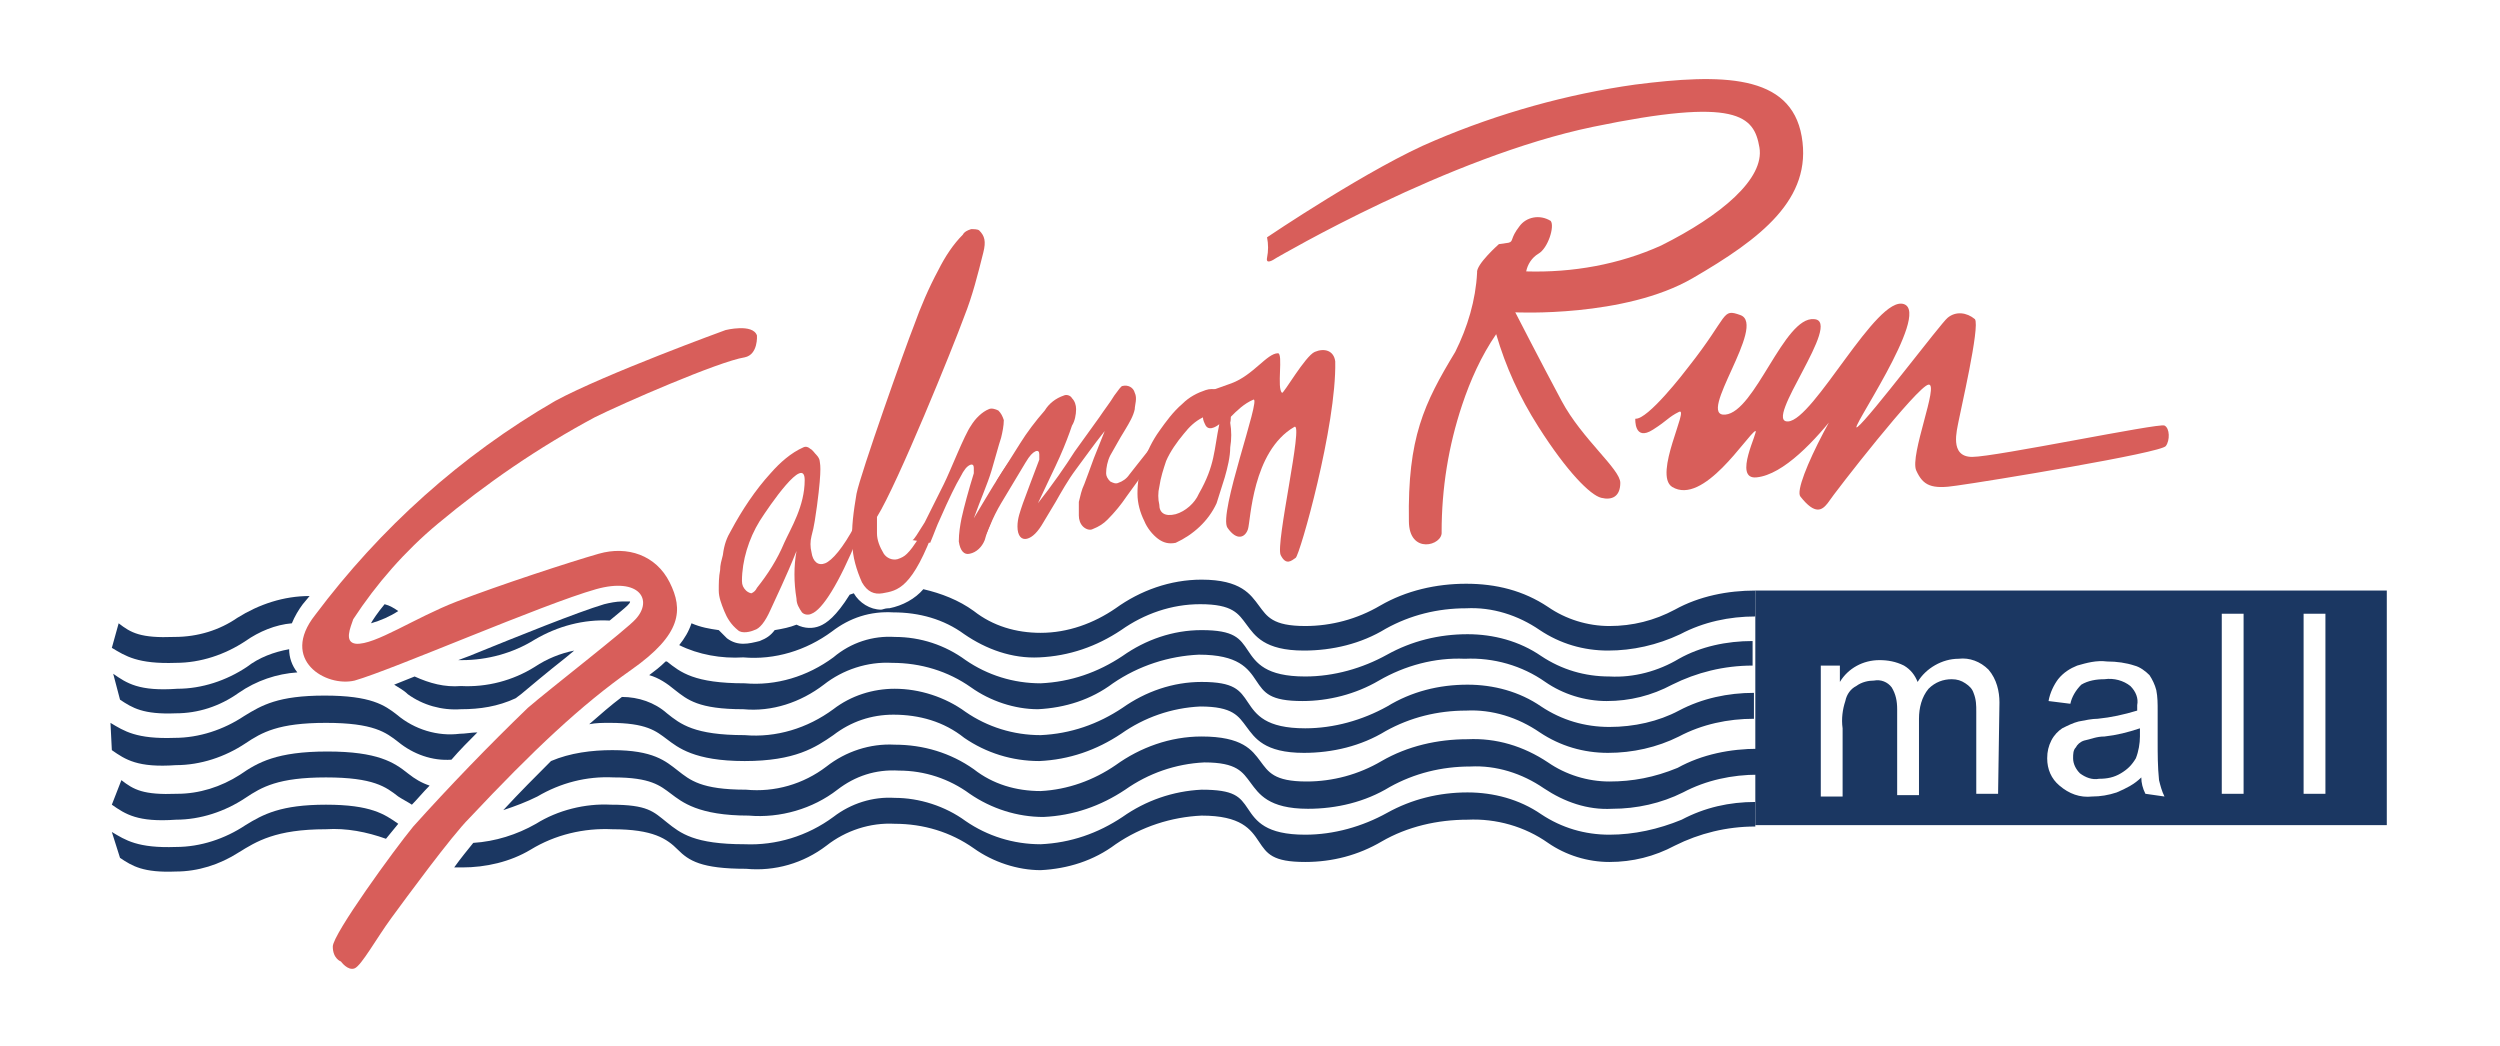
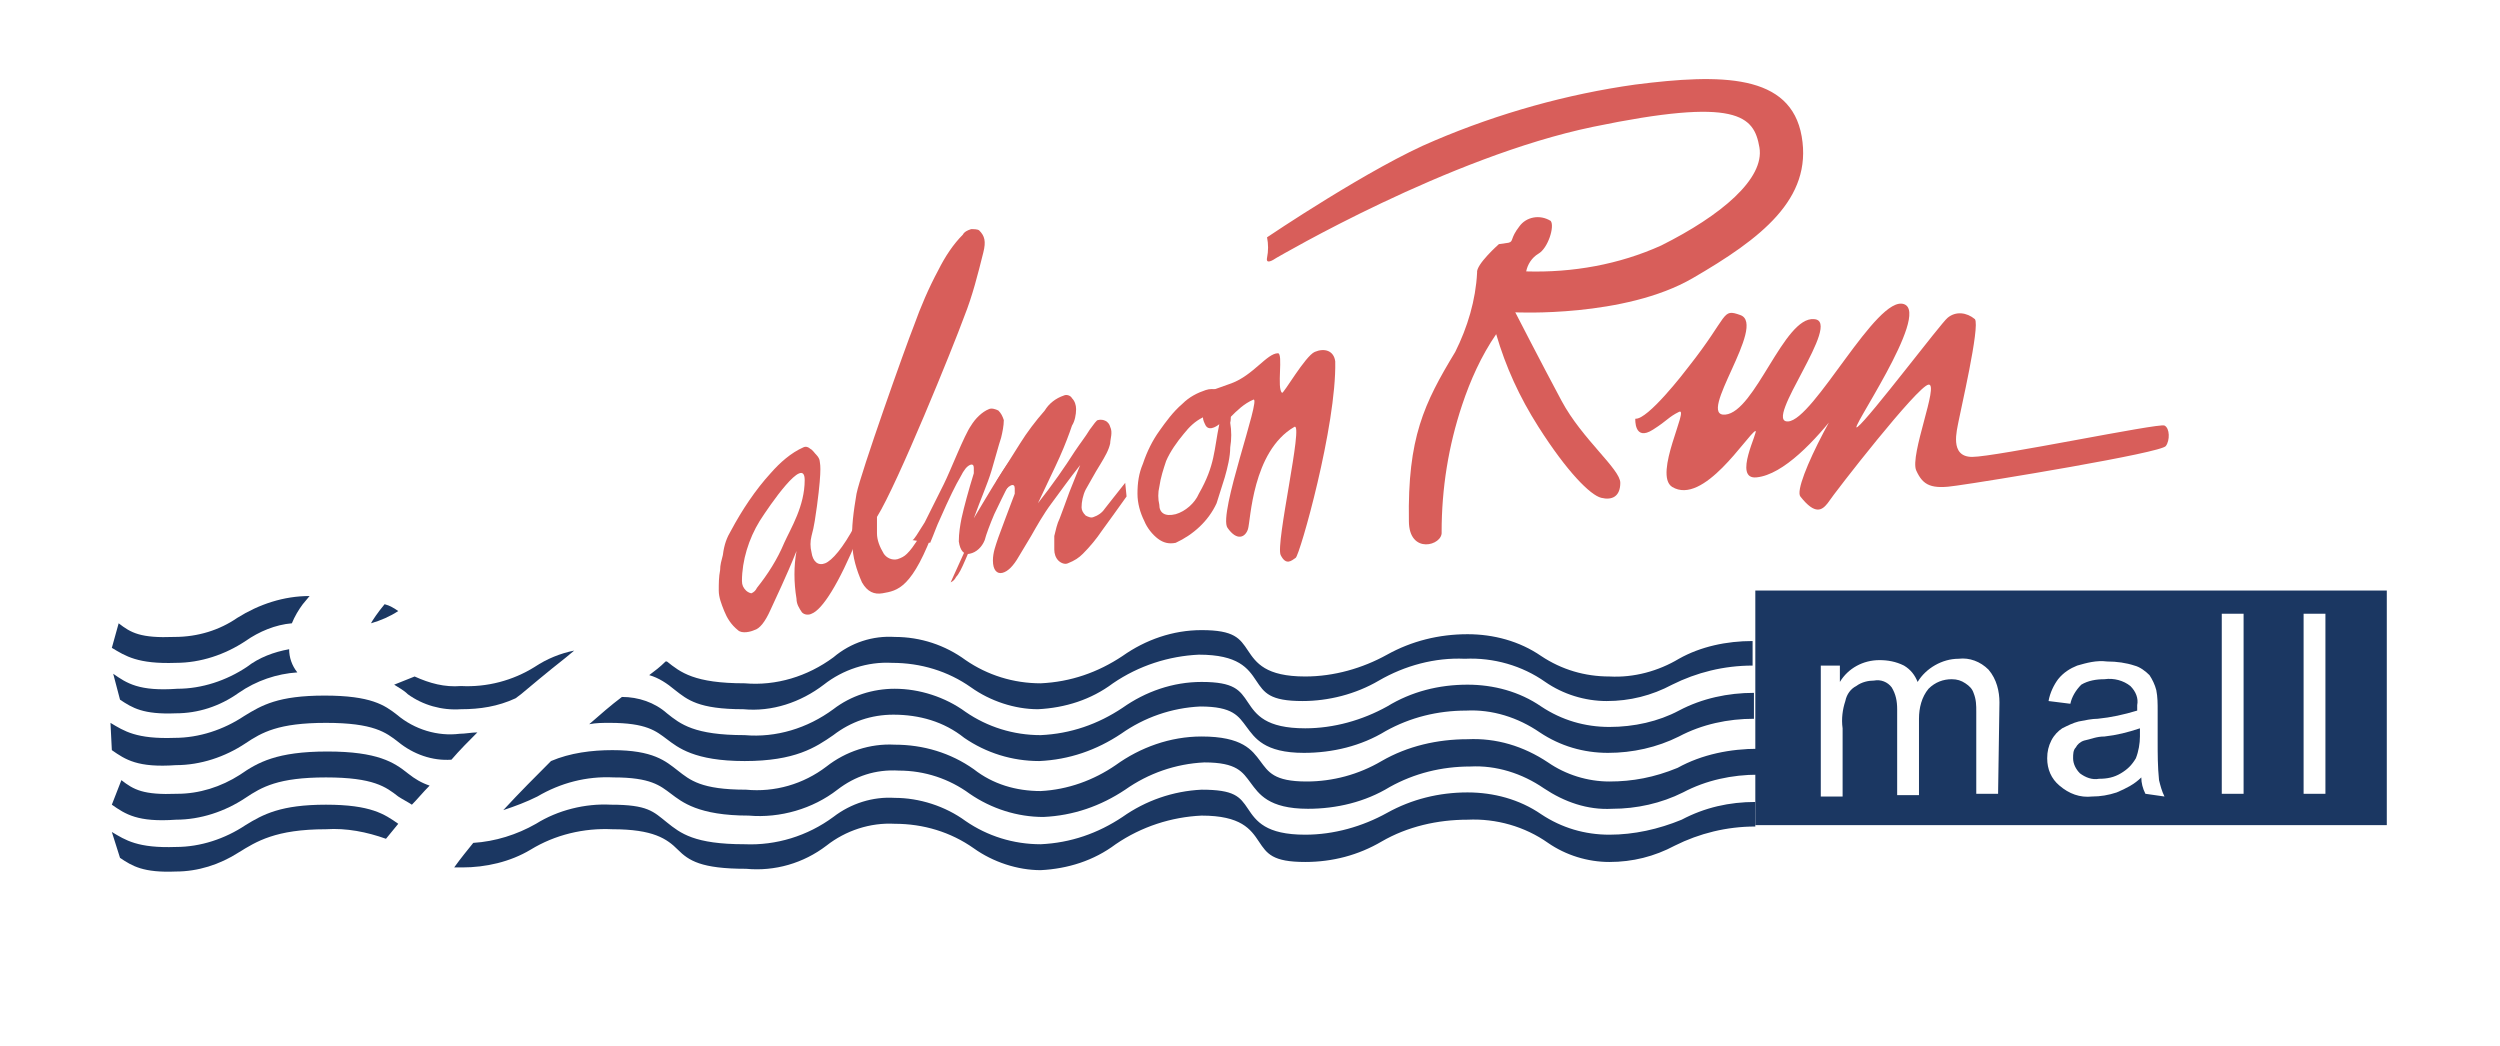
<svg xmlns="http://www.w3.org/2000/svg" version="1.1" id="Layer_1" x="0px" y="0px" viewBox="0 0 183.3 76.7" style="enable-background:new 0 0 183.3 76.7;" xml:space="preserve">
  <style type="text/css">
	.st0{fill:#D85E5A;}
	.st1{fill:#1B3762;}
</style>
  <title>logosalmonrun</title>
  <g id="Layer_2">
    <g id="Die_line">
-       <path class="st0" d="M73.1,35.2l1.7-2.7c0.5-0.8,1.1-1.6,1.8-2.4c0.3-0.5,0.8-0.9,1.4-1.1c0.2-0.1,0.5,0,0.6,0.2    c0.2,0.2,0.3,0.5,0.3,0.8c0,0.4-0.1,0.9-0.3,1.2c-0.2,0.6-0.5,1.4-0.9,2.3s-1,2.1-1.6,3.4c1.1-1.4,2-2.7,2.7-3.8l1.8-2.5    c0.4-0.6,0.8-1.1,1.1-1.6c0.3-0.4,0.5-0.7,0.6-0.7c0.4-0.1,0.8,0.1,0.9,0.5c0.2,0.4,0,0.9,0,1.2c-0.1,0.5-0.4,1-0.7,1.5    c-0.5,0.8-0.8,1.4-1.1,1.9c-0.2,0.4-0.3,0.9-0.3,1.3c0,0.2,0.1,0.4,0.3,0.6c0.2,0.1,0.4,0.2,0.6,0.1c0.3-0.1,0.6-0.3,0.8-0.6    c0.3-0.4,0.8-1,1.5-1.9l0.1,1c-0.7,1-1.3,1.8-1.8,2.5c-0.4,0.6-0.9,1.2-1.4,1.7c-0.3,0.3-0.6,0.5-1.1,0.7c-0.2,0.1-0.5,0-0.7-0.2    c-0.2-0.2-0.3-0.5-0.3-0.8c0-0.3,0-0.7,0-1c0.1-0.4,0.2-0.9,0.4-1.3c0.2-0.5,0.4-1.1,0.7-1.9l0.8-2c-0.8,1-1.5,2-2.1,2.8    s-1.1,1.7-1.5,2.4l-0.9,1.5c-0.4,0.7-0.8,1.1-1.2,1.2s-0.7-0.2-0.7-0.9c0-0.6,0.2-1.1,0.4-1.7c0.3-0.8,0.7-1.9,1.2-3.2    c0-0.1,0-0.3,0-0.4c0-0.2-0.1-0.3-0.3-0.2s-0.4,0.3-0.7,0.8c-0.3,0.5-0.9,1.5-1.8,3c-0.3,0.5-0.6,1.1-0.8,1.6    c-0.3,0.7-0.5,1.1-0.7,1.3c-0.1,0.2-0.2,0.3-0.4,0.4" />
+       <path class="st0" d="M73.1,35.2l1.7-2.7c0.5-0.8,1.1-1.6,1.8-2.4c0.3-0.5,0.8-0.9,1.4-1.1c0.2-0.1,0.5,0,0.6,0.2    c0.2,0.2,0.3,0.5,0.3,0.8c0,0.4-0.1,0.9-0.3,1.2c-0.2,0.6-0.5,1.4-0.9,2.3s-1,2.1-1.6,3.4c1.1-1.4,2-2.7,2.7-3.8c0.4-0.6,0.8-1.1,1.1-1.6c0.3-0.4,0.5-0.7,0.6-0.7c0.4-0.1,0.8,0.1,0.9,0.5c0.2,0.4,0,0.9,0,1.2c-0.1,0.5-0.4,1-0.7,1.5    c-0.5,0.8-0.8,1.4-1.1,1.9c-0.2,0.4-0.3,0.9-0.3,1.3c0,0.2,0.1,0.4,0.3,0.6c0.2,0.1,0.4,0.2,0.6,0.1c0.3-0.1,0.6-0.3,0.8-0.6    c0.3-0.4,0.8-1,1.5-1.9l0.1,1c-0.7,1-1.3,1.8-1.8,2.5c-0.4,0.6-0.9,1.2-1.4,1.7c-0.3,0.3-0.6,0.5-1.1,0.7c-0.2,0.1-0.5,0-0.7-0.2    c-0.2-0.2-0.3-0.5-0.3-0.8c0-0.3,0-0.7,0-1c0.1-0.4,0.2-0.9,0.4-1.3c0.2-0.5,0.4-1.1,0.7-1.9l0.8-2c-0.8,1-1.5,2-2.1,2.8    s-1.1,1.7-1.5,2.4l-0.9,1.5c-0.4,0.7-0.8,1.1-1.2,1.2s-0.7-0.2-0.7-0.9c0-0.6,0.2-1.1,0.4-1.7c0.3-0.8,0.7-1.9,1.2-3.2    c0-0.1,0-0.3,0-0.4c0-0.2-0.1-0.3-0.3-0.2s-0.4,0.3-0.7,0.8c-0.3,0.5-0.9,1.5-1.8,3c-0.3,0.5-0.6,1.1-0.8,1.6    c-0.3,0.7-0.5,1.1-0.7,1.3c-0.1,0.2-0.2,0.3-0.4,0.4" />
      <path class="st0" d="M66.9,39.6c0.1,0,0.4-0.5,0.9-1.3l1.4-2.8c0.5-1,1.5-3.6,2-4.3c0.3-0.5,0.8-1,1.3-1.2c0.2-0.1,0.5,0,0.7,0.1    c0.2,0.2,0.3,0.4,0.4,0.7c0,0.4-0.1,0.9-0.2,1.3c-0.2,0.6-0.4,1.4-0.7,2.4s-0.8,2.1-1.3,3.5c0.9-1.5,2-3.4,2.7-4.3v1.6    c-0.5,0.9-0.9,1.8-1.2,2.4c-0.3,0.7-0.6,1.5-0.7,1.9c-0.2,0.5-0.6,0.9-1.1,1c-0.4,0.1-0.7-0.2-0.8-0.9c0-0.6,0.1-1.2,0.2-1.7    c0.2-0.9,0.5-2,0.9-3.3c0-0.1,0-0.3,0-0.4c0-0.2-0.1-0.3-0.3-0.2c-0.2,0.1-0.4,0.3-0.7,0.9c-0.3,0.5-0.8,1.5-1.5,3.1    c-0.2,0.4-0.4,1-0.7,1.7" />
      <path class="st0" d="M111.1,22.9c0,0,8,0.4,13-2.5s8.8-5.8,8-10.4c-0.8-4.6-5.9-4.6-12.2-3.8c-5,0.7-10,2.1-14.7,4.1    c-4.6,1.9-12.3,7.1-12.3,7.1c0.1,0.5,0.1,1,0,1.5c-0.1,0.5,0.4,0.2,0.7,0c0.2-0.1,12.6-7.4,23.2-9.6s11.8-0.8,12.2,1.5    s-2.8,5-7.2,7.2c-3.1,1.4-6.5,2-9.9,1.9c0.1-0.5,0.4-1,0.9-1.3c0.7-0.4,1.2-2,0.9-2.4c-0.8-0.5-1.8-0.3-2.3,0.4    c-0.7,0.9-0.4,1.1-0.8,1.2l-0.7,0.1c0,0-1.7,1.5-1.6,2.1c-0.1,2-0.7,4-1.6,5.8c-2.3,3.8-3.5,6.3-3.4,12.4c0,2.5,2.5,1.8,2.4,0.8    c0-3.2,0.5-6.3,1.5-9.3c0.6-1.8,1.4-3.6,2.5-5.2c0.7,2.4,1.7,4.6,3.1,6.8c2.1,3.3,3.8,5,4.6,5.2c0.8,0.2,1.4-0.1,1.4-1.1    c0-1-2.8-3.2-4.3-6S111.1,22.9,111.1,22.9" />
      <path class="st0" d="M158.7,31.2c-0.4-0.2-12.4,2.3-14.1,2.3s-1.1-2-1-2.6s1.6-7,1.2-7.5c-0.6-0.5-1.4-0.6-2-0.1    c-0.5,0.4-5.7,7.3-6.6,8c-0.9,0.7,5.4-8.3,3.4-9s-6.6,8.5-8.5,8.6s4.1-7.4,1.9-7.5c-2.2-0.2-4.3,6.8-6.5,7s3.1-6.6,1.1-7.3    c-1.4-0.5-0.8,0-3.8,3.8c-0.3,0.4-3,3.9-3.9,3.8c0,0-0.1,1.7,1.3,0.8c1.1-0.7,1.1-0.9,1.9-1.3s-1.9,4.6-0.5,5.5    c2.3,1.4,5.5-3.8,6.1-4.1c0.3-0.1-1.7,3.6,0.1,3.4c3.9-0.4,9.4-9.9,8.7-9.1c-2.2,2.3-6.1,9.7-5.5,10.5c1.1,1.4,1.6,1,2,0.5    c0.6-0.9,6.6-8.6,7.4-8.7s-1.4,5.2-0.9,6.3s1.1,1.4,3,1.1c2.2-0.3,15-2.4,15.3-2.9C159.1,32.3,159.1,31.4,158.7,31.2" />
-       <path class="st0" d="M43.9,40.6c-2.1,0.6-7.3,2.3-10.4,3.5s-6,3.2-7.4,3.1c-0.9-0.1-0.4-1.2-0.2-1.8c1.7-2.6,3.8-5,6.2-7    c3.6-3,7.4-5.6,11.5-7.8c2-1,9.1-4.1,11-4.4c1-0.2,0.9-1.6,0.9-1.6c-0.3-0.9-2.3-0.4-2.3-0.4s-8.8,3.2-12.5,5.2    c-6.9,4-12.8,9.3-17.6,15.7c-2.6,3.3,0.8,5.3,2.9,4.8c2.8-0.8,13.8-5.6,17.7-6.7c3.2-0.9,4.2,0.8,2.9,2.2    c-0.6,0.7-6.4,5.2-7.9,6.5c-2.9,2.8-5.7,5.7-8.4,8.7c-1.4,1.7-5.9,7.9-5.9,8.8s0.6,1.1,0.6,1.1s0.5,0.7,1,0.5s1.6-2.2,2.7-3.7    c1.1-1.5,4.4-6,5.7-7.3c4.7-5,8.2-8.3,11.9-10.9s3.8-4.4,2.8-6.4S46,40,43.9,40.6z" />
      <path class="st0" d="M53.6,38.9c0.8-1.5,1.8-3,2.9-4.2c0.7-0.8,1.5-1.5,2.4-1.9c0.2-0.1,0.4,0,0.5,0.1c0.2,0.1,0.3,0.3,0.5,0.5    c0.1,0.1,0.2,0.3,0.2,0.4c0,0.2,0.2,0.3-0.2,3.3c-0.1,0.7-0.2,1.5-0.4,2.2c-0.1,0.4-0.1,0.8,0,1.2c0.1,0.7,0.5,1,1,0.8    c0.5-0.2,1.3-1.1,2.2-2.8l0.2,0.9c-1.4,3.4-2.6,5.3-3.4,5.6c-0.2,0.1-0.5,0.1-0.7-0.1c-0.2-0.3-0.4-0.6-0.4-1    c-0.2-1.2-0.2-2.4,0-3.5c-0.8,2-1.5,3.4-1.9,4.3c-0.4,0.9-0.8,1.4-1.2,1.5c-0.2,0.1-0.9,0.3-1.2,0c-0.5-0.4-0.8-0.9-1-1.4    c-0.2-0.5-0.4-1-0.4-1.5c0-0.5,0-1,0.1-1.5c0-0.4,0.1-0.7,0.2-1.1C53.1,39.9,53.3,39.4,53.6,38.9z M59,35.2c0-1.9-2.6,1.9-3.3,3    c-0.8,1.3-1.3,2.9-1.3,4.4c0,0.3,0.1,0.5,0.3,0.7c0.1,0.1,0.3,0.2,0.4,0.2c0.2-0.1,0.3-0.2,0.4-0.4c0.8-1,1.5-2.1,2-3.3    C58,38.7,59,37.1,59,35.2z" />
      <path class="st0" d="M68.5,37.4l0.1,1.1c-1.7,4.7-2.8,4.8-3.9,5c-0.6,0.1-1.1-0.1-1.5-0.8c-0.4-0.9-0.7-1.9-0.7-2.8    c-0.1-1.2,0.1-2.5,0.3-3.7c0.3-1.5,3.6-10.8,4.2-12.3c0.5-1.4,1.1-2.8,1.8-4.1c0.5-1,1.1-1.9,1.8-2.6c0.1-0.2,0.3-0.3,0.6-0.4    c0.2,0,0.5,0,0.6,0.1c0.4,0.4,0.5,0.8,0.3,1.6c-0.4,1.6-0.8,3.2-1.4,4.7c-0.8,2.2-4.9,12.3-6.4,14.7c0,0.4,0,0.8,0,1.2    c0,0.5,0.2,1,0.5,1.5c0.2,0.3,0.6,0.5,1,0.4c0.3-0.1,0.5-0.2,0.7-0.4c0.3-0.3,0.5-0.6,0.7-0.9L68.5,37.4z" />
      <path class="st0" d="M89.2,36.9c-0.6,1.3-1.7,2.3-3,2.9c-0.5,0.1-0.9,0-1.3-0.3c-0.4-0.3-0.8-0.8-1-1.3c-0.3-0.6-0.5-1.3-0.5-2    c0-0.8,0.1-1.5,0.4-2.2c0.3-0.9,0.7-1.7,1.2-2.4c0.5-0.7,1-1.4,1.7-2c0.5-0.5,1.1-0.8,1.7-1c0.3-0.1,0.6-0.1,0.9,0    c0.4,0.3,0.6,0.6,0.8,1c0.1,0.5,0.2,1,0.1,1.4c0.1,0.6,0.1,1.2,0,1.8c0,0.7-0.2,1.5-0.4,2.2L89.2,36.9z M88.2,30.6    c-0.6,0.3-1,0.7-1.4,1.2c-0.5,0.6-1,1.3-1.3,2c-0.2,0.6-0.4,1.2-0.5,1.9c-0.1,0.4-0.1,0.9,0,1.3c0,0.6,0.4,0.9,1.2,0.7    c0.7-0.2,1.4-0.8,1.7-1.5c1.2-2.1,1.1-3.2,1.5-5.1c0,0-0.7,0.6-1,0.1C88.3,31,88.2,30.8,88.2,30.6L88.2,30.6z" />
      <path class="st0" d="M96.4,25.8c-0.7,0.3-2.3,3.1-2.4,3c-0.4-0.3,0.1-2.9-0.3-2.9c-0.8,0-1.8,1.6-3.4,2.2l-1.4,0.5    c1.1,1.3,1.2,2.2,1.3,2c0.5-0.5,1-1,1.7-1.3c0.6-0.2-2.6,8.4-1.9,9.4s1.3,0.7,1.5,0.1s0.3-5.7,3.4-7.5c0.7-0.4-1.4,8.6-1,9.4    s0.8,0.4,1.1,0.2s3-9.7,2.9-14.4C97.8,25.7,97.1,25.5,96.4,25.8" />
      <path class="st1" d="M33.8,52c1.4,0,2.7-0.2,4-0.8l0.4-0.3c0.6-0.5,1.9-1.6,3.3-2.7l0.6-0.5c-1,0.2-2,0.6-2.9,1.2    c-1.6,1-3.5,1.5-5.4,1.4c-1.2,0.1-2.3-0.2-3.4-0.7l-1.5,0.6c0.3,0.2,0.7,0.4,1,0.7C31,51.7,32.4,52.1,33.8,52z" />
      <path class="st1" d="M8.2,47.5c1,0.6,1.9,1.2,4.7,1.1c1.8,0,3.6-0.6,5.1-1.6c1-0.7,2.2-1.2,3.4-1.3c0.2-0.5,0.5-1,0.8-1.4l0.5-0.6    c-1.9,0-3.7,0.6-5.3,1.6c-1.3,0.9-2.9,1.4-4.6,1.4c-2.5,0.1-3.2-0.3-4.1-1" />
      <path class="st1" d="M8.8,51.3c0.9,0.6,1.7,1.1,4.1,1c1.6,0,3.2-0.5,4.6-1.5c1.3-0.9,2.8-1.4,4.3-1.5c-0.4-0.5-0.6-1.1-0.6-1.7    c-1.1,0.2-2.2,0.6-3.1,1.3c-1.5,1-3.3,1.6-5.1,1.6c-2.8,0.2-3.7-0.4-4.7-1.1" />
-       <path class="st1" d="M39.2,46.9c1.7-1,3.6-1.5,5.5-1.4c0.6-0.5,1.1-0.9,1.3-1.1c0.1-0.1,0.2-0.2,0.2-0.3c0,0-0.2,0-0.6,0    c-0.4,0-0.9,0.1-1.3,0.2c-2,0.6-6.2,2.3-9.9,3.8l-0.8,0.3h0.3C35.7,48.4,37.6,47.9,39.2,46.9z" />
      <path class="st1" d="M8.2,55c1,0.7,1.9,1.3,4.7,1.1c1.8,0,3.6-0.6,5.1-1.6c1.2-0.8,2.4-1.5,5.9-1.5s4.4,0.7,5.3,1.4    c1.1,0.9,2.5,1.4,3.9,1.3c0.6-0.7,1.3-1.4,1.9-2c-0.4,0-0.9,0.1-1.3,0.1c-1.6,0.2-3.3-0.3-4.6-1.4c-0.9-0.7-1.9-1.4-5.3-1.4    s-4.6,0.7-5.9,1.5c-1.5,1-3.3,1.6-5.1,1.6c-2.8,0.1-3.7-0.5-4.7-1.1" />
      <path class="st1" d="M29.2,44.8c-0.3-0.2-0.6-0.4-1-0.5c-0.5,0.6-0.9,1.2-1,1.4C27.9,45.5,28.6,45.2,29.2,44.8z" />
-       <path class="st1" d="M118,45.9c-1.6,0-3.2-0.5-4.5-1.4c-1.8-1.2-3.8-1.7-6-1.7c-2.2,0-4.4,0.5-6.3,1.6c-1.7,1-3.6,1.5-5.5,1.5    c-2.4,0-2.8-0.7-3.4-1.5s-1.3-1.9-4.2-1.9c-2.3,0-4.5,0.8-6.3,2.1c-1.6,1.1-3.5,1.8-5.5,1.8c-1.8,0-3.5-0.5-4.9-1.6    c-1.1-0.8-2.4-1.3-3.7-1.6c-0.6,0.7-1.5,1.2-2.5,1.4h-0.1c-0.2,0-0.4,0.1-0.5,0.1c-0.8,0-1.6-0.5-2-1.2l-0.3,0.1    c-1,1.6-1.7,2.1-2.2,2.3c-0.5,0.2-1.1,0.2-1.7-0.1c-0.5,0.2-1,0.3-1.6,0.4c-0.3,0.4-0.6,0.6-1.1,0.8c-0.4,0.1-0.8,0.2-1.2,0.2    c-0.4,0-0.8-0.1-1.2-0.4c-0.2-0.2-0.4-0.4-0.6-0.6c-0.7-0.1-1.3-0.2-2-0.5c-0.2,0.6-0.5,1.1-0.9,1.6c1.4,0.7,3.1,1,4.7,0.9    c2.3,0.2,4.6-0.5,6.5-1.9c1.3-1,2.8-1.5,4.5-1.4c1.9,0,3.7,0.5,5.2,1.6c1.6,1.1,3.5,1.8,5.5,1.7c2.2-0.1,4.2-0.8,6-2    c1.7-1.2,3.7-1.9,5.8-1.9c2.4,0,2.8,0.7,3.4,1.5s1.3,1.9,4.2,1.9c2.1,0,4.2-0.5,6-1.6c1.8-1,3.8-1.5,5.9-1.5    c1.9-0.1,3.8,0.5,5.4,1.6c1.5,1,3.2,1.5,5,1.5c1.8,0,3.6-0.4,5.3-1.2c1.7-0.9,3.6-1.3,5.5-1.3v-1.9c-2,0-4.1,0.4-5.9,1.4    C121.3,45.5,119.7,45.9,118,45.9z" />
      <path class="st1" d="M118,57.3c-1.6,0-3.2-0.5-4.5-1.4c-1.8-1.2-3.8-1.8-5.9-1.7c-2.2,0-4.4,0.5-6.3,1.6c-1.7,1-3.6,1.5-5.5,1.5    c-2.4,0-2.8-0.7-3.4-1.5S91.1,54,88.1,54c-2.3,0-4.5,0.8-6.3,2.1c-1.6,1.1-3.5,1.8-5.5,1.9c-1.8,0-3.5-0.5-4.9-1.6    c-1.7-1.2-3.7-1.8-5.8-1.8c-1.8-0.1-3.6,0.5-5,1.6c-1.7,1.3-3.8,1.9-5.9,1.7c-3.3,0-4.1-0.7-5-1.4s-1.8-1.5-4.8-1.5    c-1.5,0-3.1,0.2-4.5,0.8c-1.1,1.1-2.3,2.3-3.5,3.6c0.9-0.3,1.7-0.6,2.5-1c1.7-1,3.6-1.5,5.6-1.4c2.7,0,3.4,0.6,4.2,1.2    s2,1.6,5.7,1.6c2.3,0.2,4.7-0.5,6.5-1.9c1.3-1,2.8-1.5,4.5-1.4c1.9,0,3.7,0.6,5.2,1.7c1.6,1.1,3.5,1.7,5.4,1.7    c2.2-0.1,4.2-0.8,6-2c1.7-1.2,3.7-1.9,5.8-2c2.4,0,2.8,0.7,3.4,1.5s1.3,1.9,4.2,1.9c2.1,0,4.2-0.5,6-1.6c1.8-1,3.8-1.5,5.9-1.5    c1.9-0.1,3.8,0.5,5.4,1.6c1.5,1,3.2,1.6,5,1.5c1.8,0,3.6-0.4,5.2-1.2c1.7-0.9,3.6-1.3,5.5-1.3v-1.9c-2,0-4.1,0.4-5.9,1.4    C121.3,57,119.7,57.3,118,57.3z" />
      <path class="st1" d="M118,53.3c-1.8,0-3.5-0.5-5-1.5c-1.6-1.1-3.5-1.6-5.4-1.6c-2.1,0-4.1,0.5-5.9,1.6c-1.8,1-3.9,1.6-6,1.6    c-2.9,0-3.6-1-4.2-1.9s-1-1.5-3.4-1.5c-2.1,0-4.1,0.7-5.8,1.9c-1.8,1.2-3.8,1.9-6,2c-2,0-3.9-0.6-5.5-1.7    c-1.5-1.1-3.4-1.7-5.2-1.7C64,50.5,62.4,51,61.1,52c-1.9,1.4-4.2,2.1-6.5,1.9c-3.7,0-4.7-0.8-5.7-1.6c-0.9-0.8-2.1-1.2-3.3-1.2    c-0.8,0.6-1.6,1.3-2.4,2c0.5-0.1,1-0.1,1.5-0.1c2.7,0,3.4,0.6,4.2,1.2s2,1.6,5.7,1.6s5.2-1,6.5-1.9c1.3-1,2.8-1.5,4.4-1.5    c1.9,0,3.7,0.5,5.2,1.7c1.6,1.1,3.5,1.7,5.5,1.7c2.2-0.1,4.2-0.8,6-2c1.7-1.2,3.7-1.9,5.8-2c2.4,0,2.8,0.7,3.4,1.5    s1.3,1.9,4.2,1.9c2.1,0,4.2-0.5,6-1.6c1.8-1,3.8-1.5,5.9-1.5c1.9-0.1,3.8,0.5,5.4,1.6c1.5,1,3.2,1.5,5,1.5c1.8,0,3.6-0.4,5.2-1.2    c1.7-0.9,3.6-1.3,5.5-1.3v-1.9c-1.9,0-3.8,0.4-5.5,1.3C121.6,52.9,119.8,53.3,118,53.3z" />
      <path class="st1" d="M8.2,59c1,0.7,1.9,1.3,4.7,1.1c1.8,0,3.6-0.6,5.1-1.6c1.2-0.8,2.4-1.5,5.9-1.5s4.4,0.7,5.3,1.4    c0.3,0.2,0.7,0.4,1,0.6c0.4-0.4,0.8-0.9,1.3-1.4c-0.6-0.2-1.1-0.5-1.6-0.9c-1-0.8-2.2-1.6-5.9-1.6s-5.1,0.8-6.4,1.7    c-1.4,0.9-3,1.4-4.6,1.4c-2.5,0.1-3.2-0.3-4.1-1" />
      <path class="st1" d="M118,49.6c-1.8,0-3.5-0.5-5-1.5c-1.6-1.1-3.5-1.6-5.4-1.6c-2.1,0-4.1,0.5-5.9,1.5c-1.8,1-3.9,1.6-6,1.6    c-2.9,0-3.6-1-4.2-1.9s-1-1.5-3.4-1.5c-2.1,0-4.1,0.7-5.8,1.9c-1.8,1.2-3.8,1.9-6,2c-2,0-3.9-0.6-5.5-1.7    c-1.5-1.1-3.3-1.7-5.2-1.7c-1.6-0.1-3.2,0.4-4.5,1.5c-1.9,1.4-4.2,2.1-6.5,1.9c-3.7,0-4.7-0.8-5.7-1.6l-0.1,0    c-0.4,0.4-0.8,0.7-1.2,1c0.7,0.2,1.3,0.6,1.9,1.1c0.9,0.7,1.7,1.4,5,1.4c2.1,0.2,4.2-0.5,5.9-1.8c1.4-1.1,3.2-1.7,5-1.6    c2.1,0,4.1,0.6,5.8,1.8c1.4,1,3.2,1.6,4.9,1.6c2-0.1,3.9-0.7,5.5-1.9c1.9-1.3,4.1-2,6.3-2.1c2.9,0,3.6,1,4.2,1.9s1,1.5,3.4,1.5    c1.9,0,3.9-0.5,5.6-1.5c1.9-1.1,4.1-1.7,6.3-1.6c2.1-0.1,4.2,0.5,5.9,1.7c1.3,0.9,2.9,1.4,4.5,1.4c1.7,0,3.3-0.4,4.8-1.2    c1.8-0.9,3.8-1.4,5.9-1.4v-1.8c-1.9,0-3.8,0.4-5.4,1.3C121.6,49.2,119.8,49.7,118,49.6z" />
      <path class="st1" d="M118,61.2c-1.8,0-3.5-0.5-5-1.5c-1.6-1.1-3.5-1.6-5.4-1.6c-2.1,0-4.1,0.5-5.9,1.5c-1.8,1-3.9,1.6-6,1.6    c-2.9,0-3.6-1-4.2-1.9s-1-1.4-3.4-1.4c-2.1,0.1-4.1,0.8-5.8,2c-1.8,1.2-3.8,1.9-6,2c-2,0-3.9-0.6-5.5-1.7    c-1.5-1.1-3.4-1.7-5.2-1.7c-1.6-0.1-3.2,0.4-4.5,1.4c-1.9,1.4-4.2,2.1-6.5,2c-3.7,0-4.7-0.8-5.7-1.6S47.5,59,44.8,59    c-1.9-0.1-3.9,0.4-5.5,1.4c-1.4,0.8-3,1.3-4.6,1.4c-0.4,0.5-0.9,1.1-1.4,1.8h0.6c1.7,0,3.5-0.4,5-1.3c1.8-1.1,3.9-1.6,6-1.5    c3,0,4,0.7,4.8,1.5s1.7,1.4,5,1.4c2.1,0.2,4.2-0.4,5.9-1.7c1.4-1.1,3.2-1.7,5-1.6c2.1,0,4.1,0.6,5.8,1.8c1.4,1,3.2,1.6,4.9,1.6    c2-0.1,3.9-0.7,5.5-1.9c1.9-1.3,4.1-2,6.3-2.1c2.9,0,3.6,1,4.2,1.9s1,1.5,3.4,1.5c2,0,3.9-0.5,5.6-1.5c1.9-1.1,4.1-1.6,6.3-1.6    c2.1-0.1,4.2,0.5,5.9,1.7c1.3,0.9,2.9,1.4,4.5,1.4c1.7,0,3.3-0.4,4.8-1.2c1.8-0.9,3.8-1.4,5.9-1.4v-1.8c-1.9,0-3.7,0.4-5.4,1.3    C121.6,60.8,119.8,61.2,118,61.2z" />
      <path class="st1" d="M8.8,62.9c0.9,0.6,1.7,1.1,4.1,1c1.6,0,3.2-0.5,4.6-1.4c1.3-0.8,2.7-1.7,6.4-1.7c1.5-0.1,3,0.2,4.4,0.7    l0.9-1.1c-1-0.7-2-1.4-5.3-1.4s-4.6,0.7-5.9,1.5c-1.5,1-3.3,1.6-5.1,1.6c-2.8,0.1-3.7-0.5-4.7-1.1" />
      <path class="st1" d="M128.7,43.3v17.2H175V43.3H128.7z M146.5,58.2h-1.6v-6c0-0.5,0-0.9-0.2-1.4c-0.1-0.3-0.3-0.5-0.6-0.7    c-0.3-0.2-0.6-0.3-1-0.3c-0.6,0-1.2,0.2-1.7,0.7c-0.5,0.6-0.7,1.4-0.7,2.2v5.6h-1.6V52c0-0.6-0.1-1.1-0.4-1.6    c-0.3-0.4-0.8-0.6-1.3-0.5c-0.4,0-0.9,0.1-1.3,0.4c-0.4,0.2-0.7,0.6-0.8,1.1c-0.2,0.6-0.3,1.3-0.2,2v5h-1.6v-9.6h1.4V50    c0.6-1,1.7-1.6,2.9-1.6c0.6,0,1.2,0.1,1.8,0.4c0.5,0.3,0.8,0.7,1,1.2c0.6-1,1.8-1.7,3-1.7c0.8-0.1,1.6,0.2,2.2,0.8    c0.6,0.7,0.8,1.6,0.8,2.4L146.5,58.2z M157.3,58.2c-0.2-0.4-0.3-0.8-0.3-1.2c-0.5,0.5-1.1,0.8-1.8,1.1c-0.6,0.2-1.2,0.3-1.8,0.3    c-0.9,0.1-1.7-0.2-2.4-0.8c-0.6-0.5-0.9-1.2-0.9-2c0-0.5,0.1-0.9,0.3-1.3c0.2-0.4,0.5-0.7,0.8-0.9c0.4-0.2,0.8-0.4,1.2-0.5    c0.5-0.1,1-0.2,1.4-0.2c1-0.1,1.9-0.3,2.9-0.6c0-0.2,0-0.4,0-0.4c0.1-0.5-0.1-1-0.5-1.4c-0.5-0.4-1.2-0.6-1.9-0.5    c-0.6,0-1.2,0.1-1.7,0.4c-0.4,0.4-0.7,0.9-0.8,1.4l-1.6-0.2c0.1-0.6,0.4-1.2,0.7-1.6c0.4-0.5,0.9-0.8,1.4-1    c0.7-0.2,1.4-0.4,2.2-0.3c0.7,0,1.4,0.1,2,0.3c0.4,0.1,0.8,0.4,1.1,0.7c0.2,0.3,0.4,0.7,0.5,1.1c0.1,0.5,0.1,1,0.1,1.5v2.2    c0,1,0,1.9,0.1,2.9c0.1,0.4,0.2,0.8,0.4,1.2L157.3,58.2z M164.5,58.2h-1.6V45h1.6V58.2z M170.5,58.2h-1.6V45h1.6V58.2z" />
      <path class="st1" d="M152.8,54.3c-0.3,0.1-0.5,0.3-0.6,0.5c-0.2,0.2-0.2,0.5-0.2,0.8c0,0.4,0.2,0.8,0.5,1.1    c0.4,0.3,0.9,0.5,1.4,0.4c0.6,0,1.1-0.1,1.6-0.4c0.5-0.3,0.8-0.6,1.1-1.1c0.2-0.5,0.3-1.1,0.3-1.6v-0.6c-0.9,0.3-1.7,0.5-2.6,0.6    C153.7,54,153.3,54.2,152.8,54.3z" />
    </g>
  </g>
</svg>